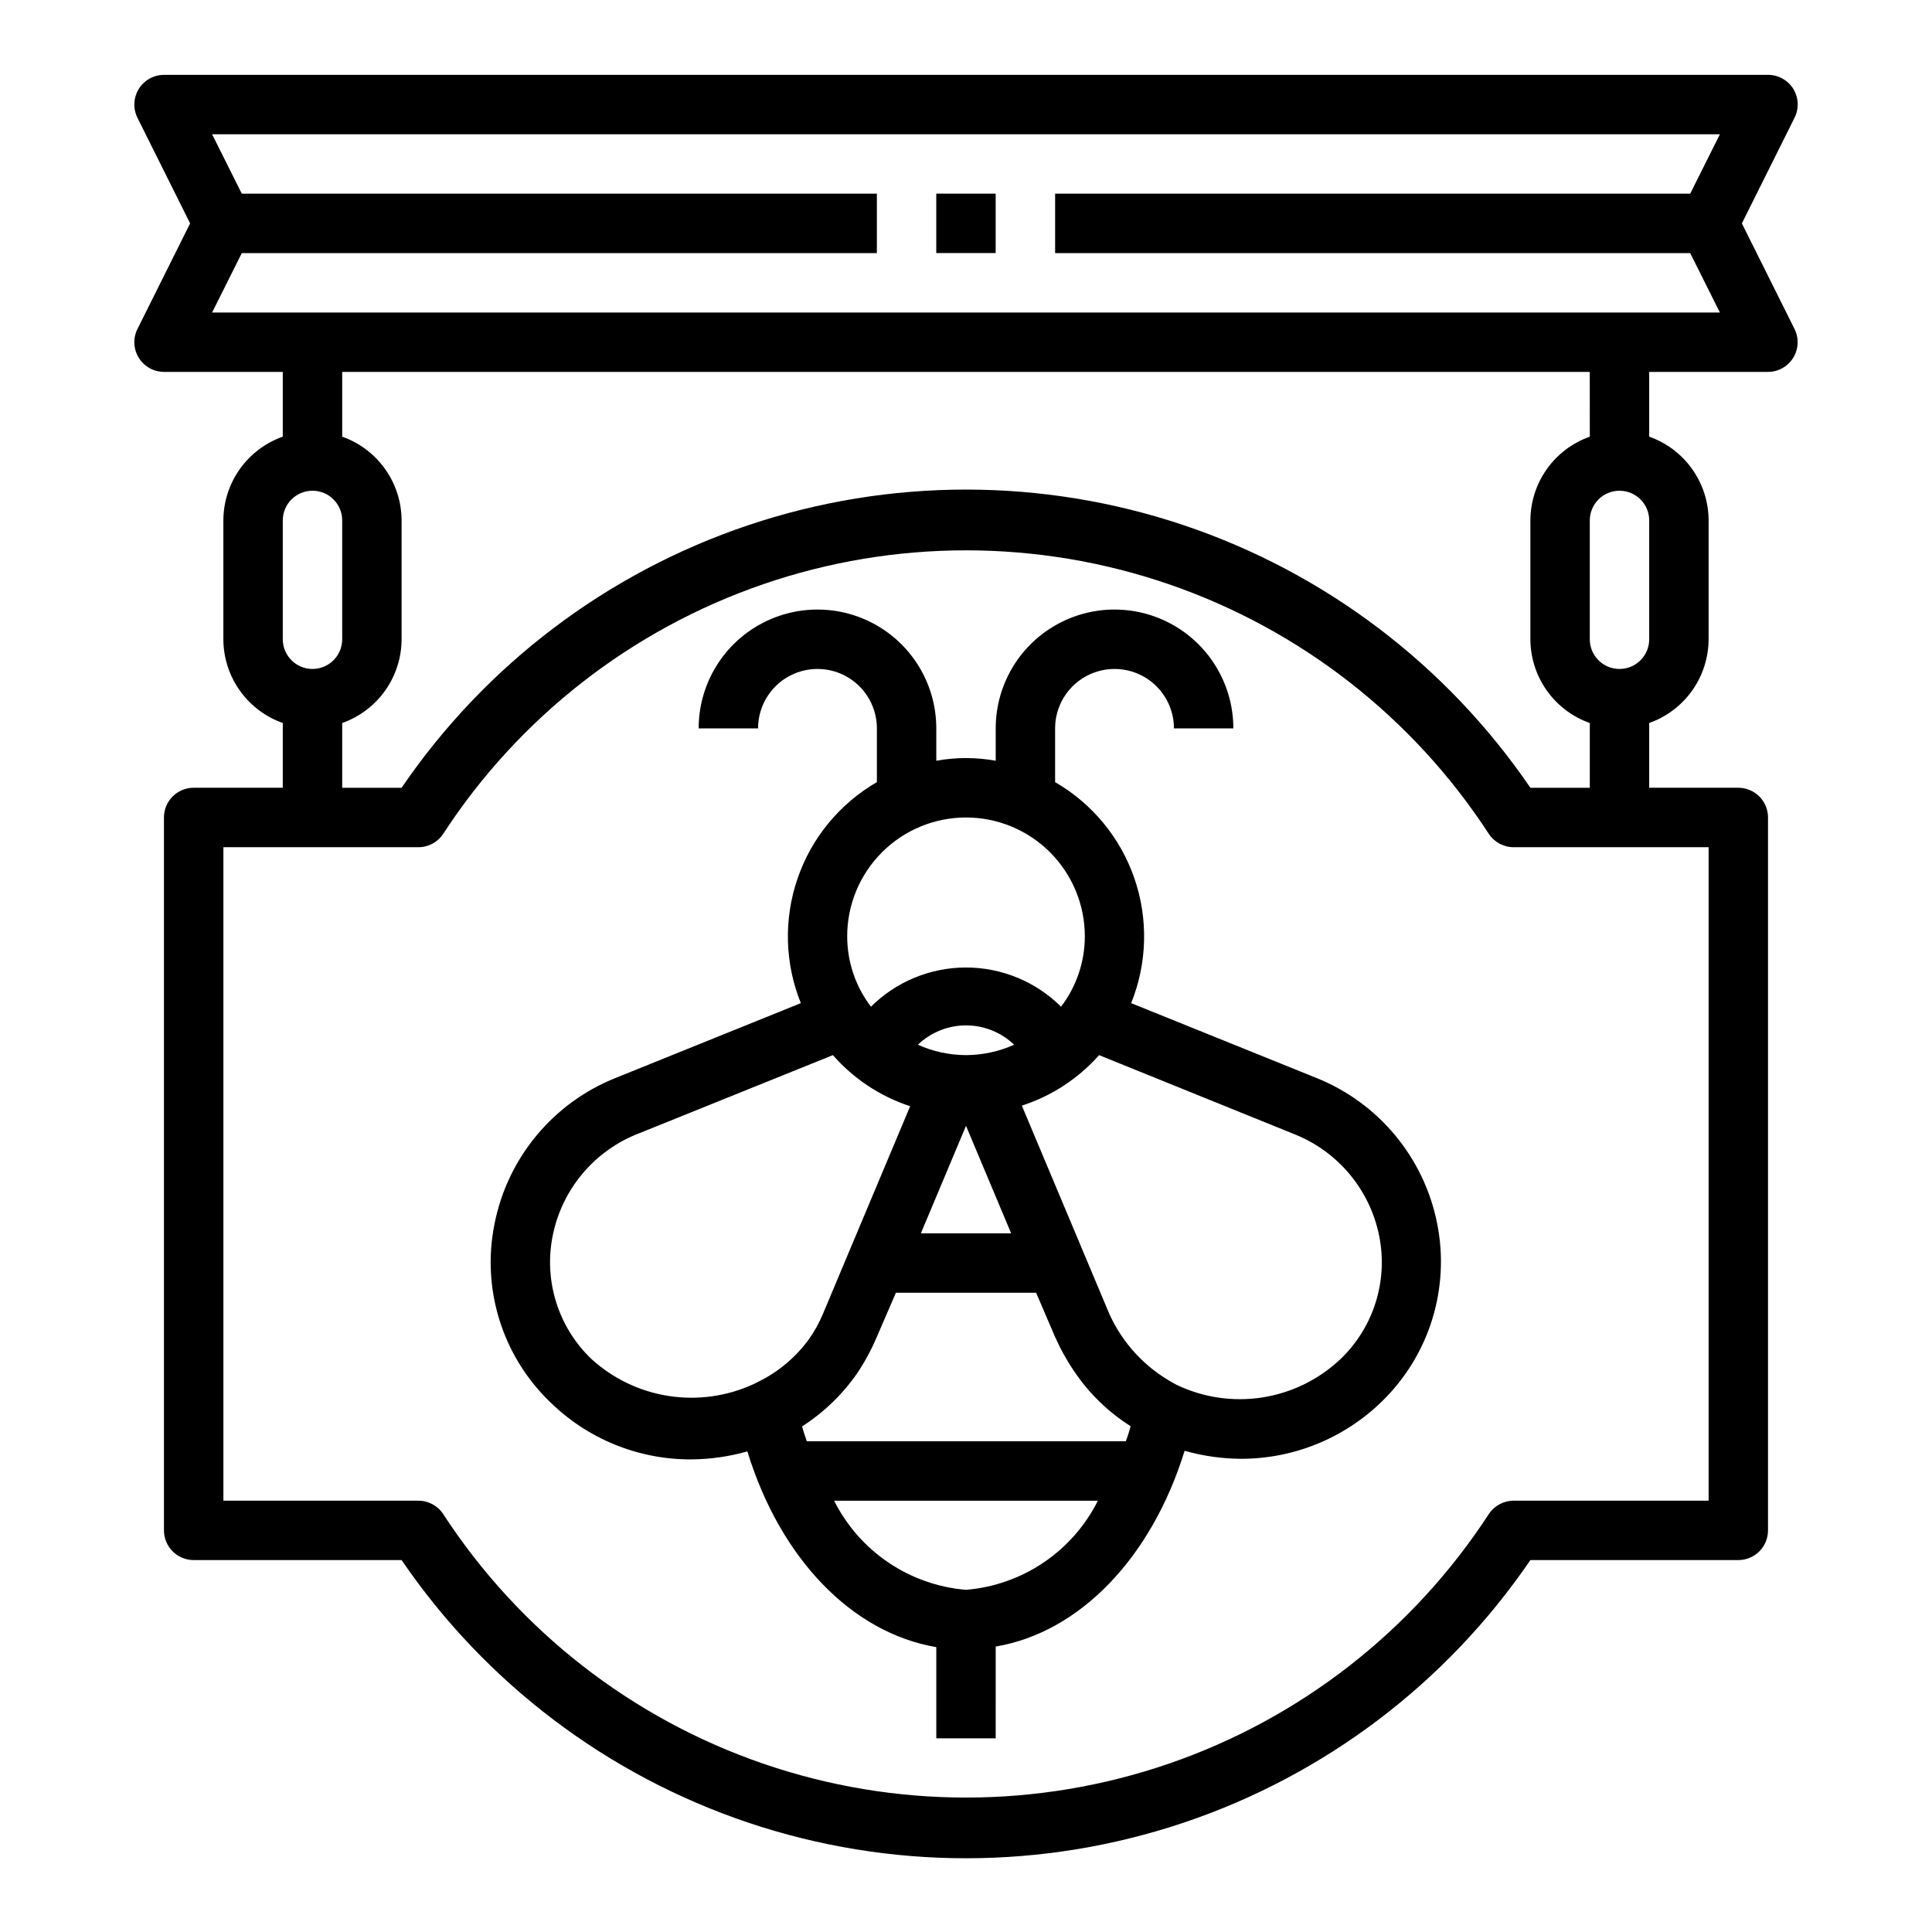
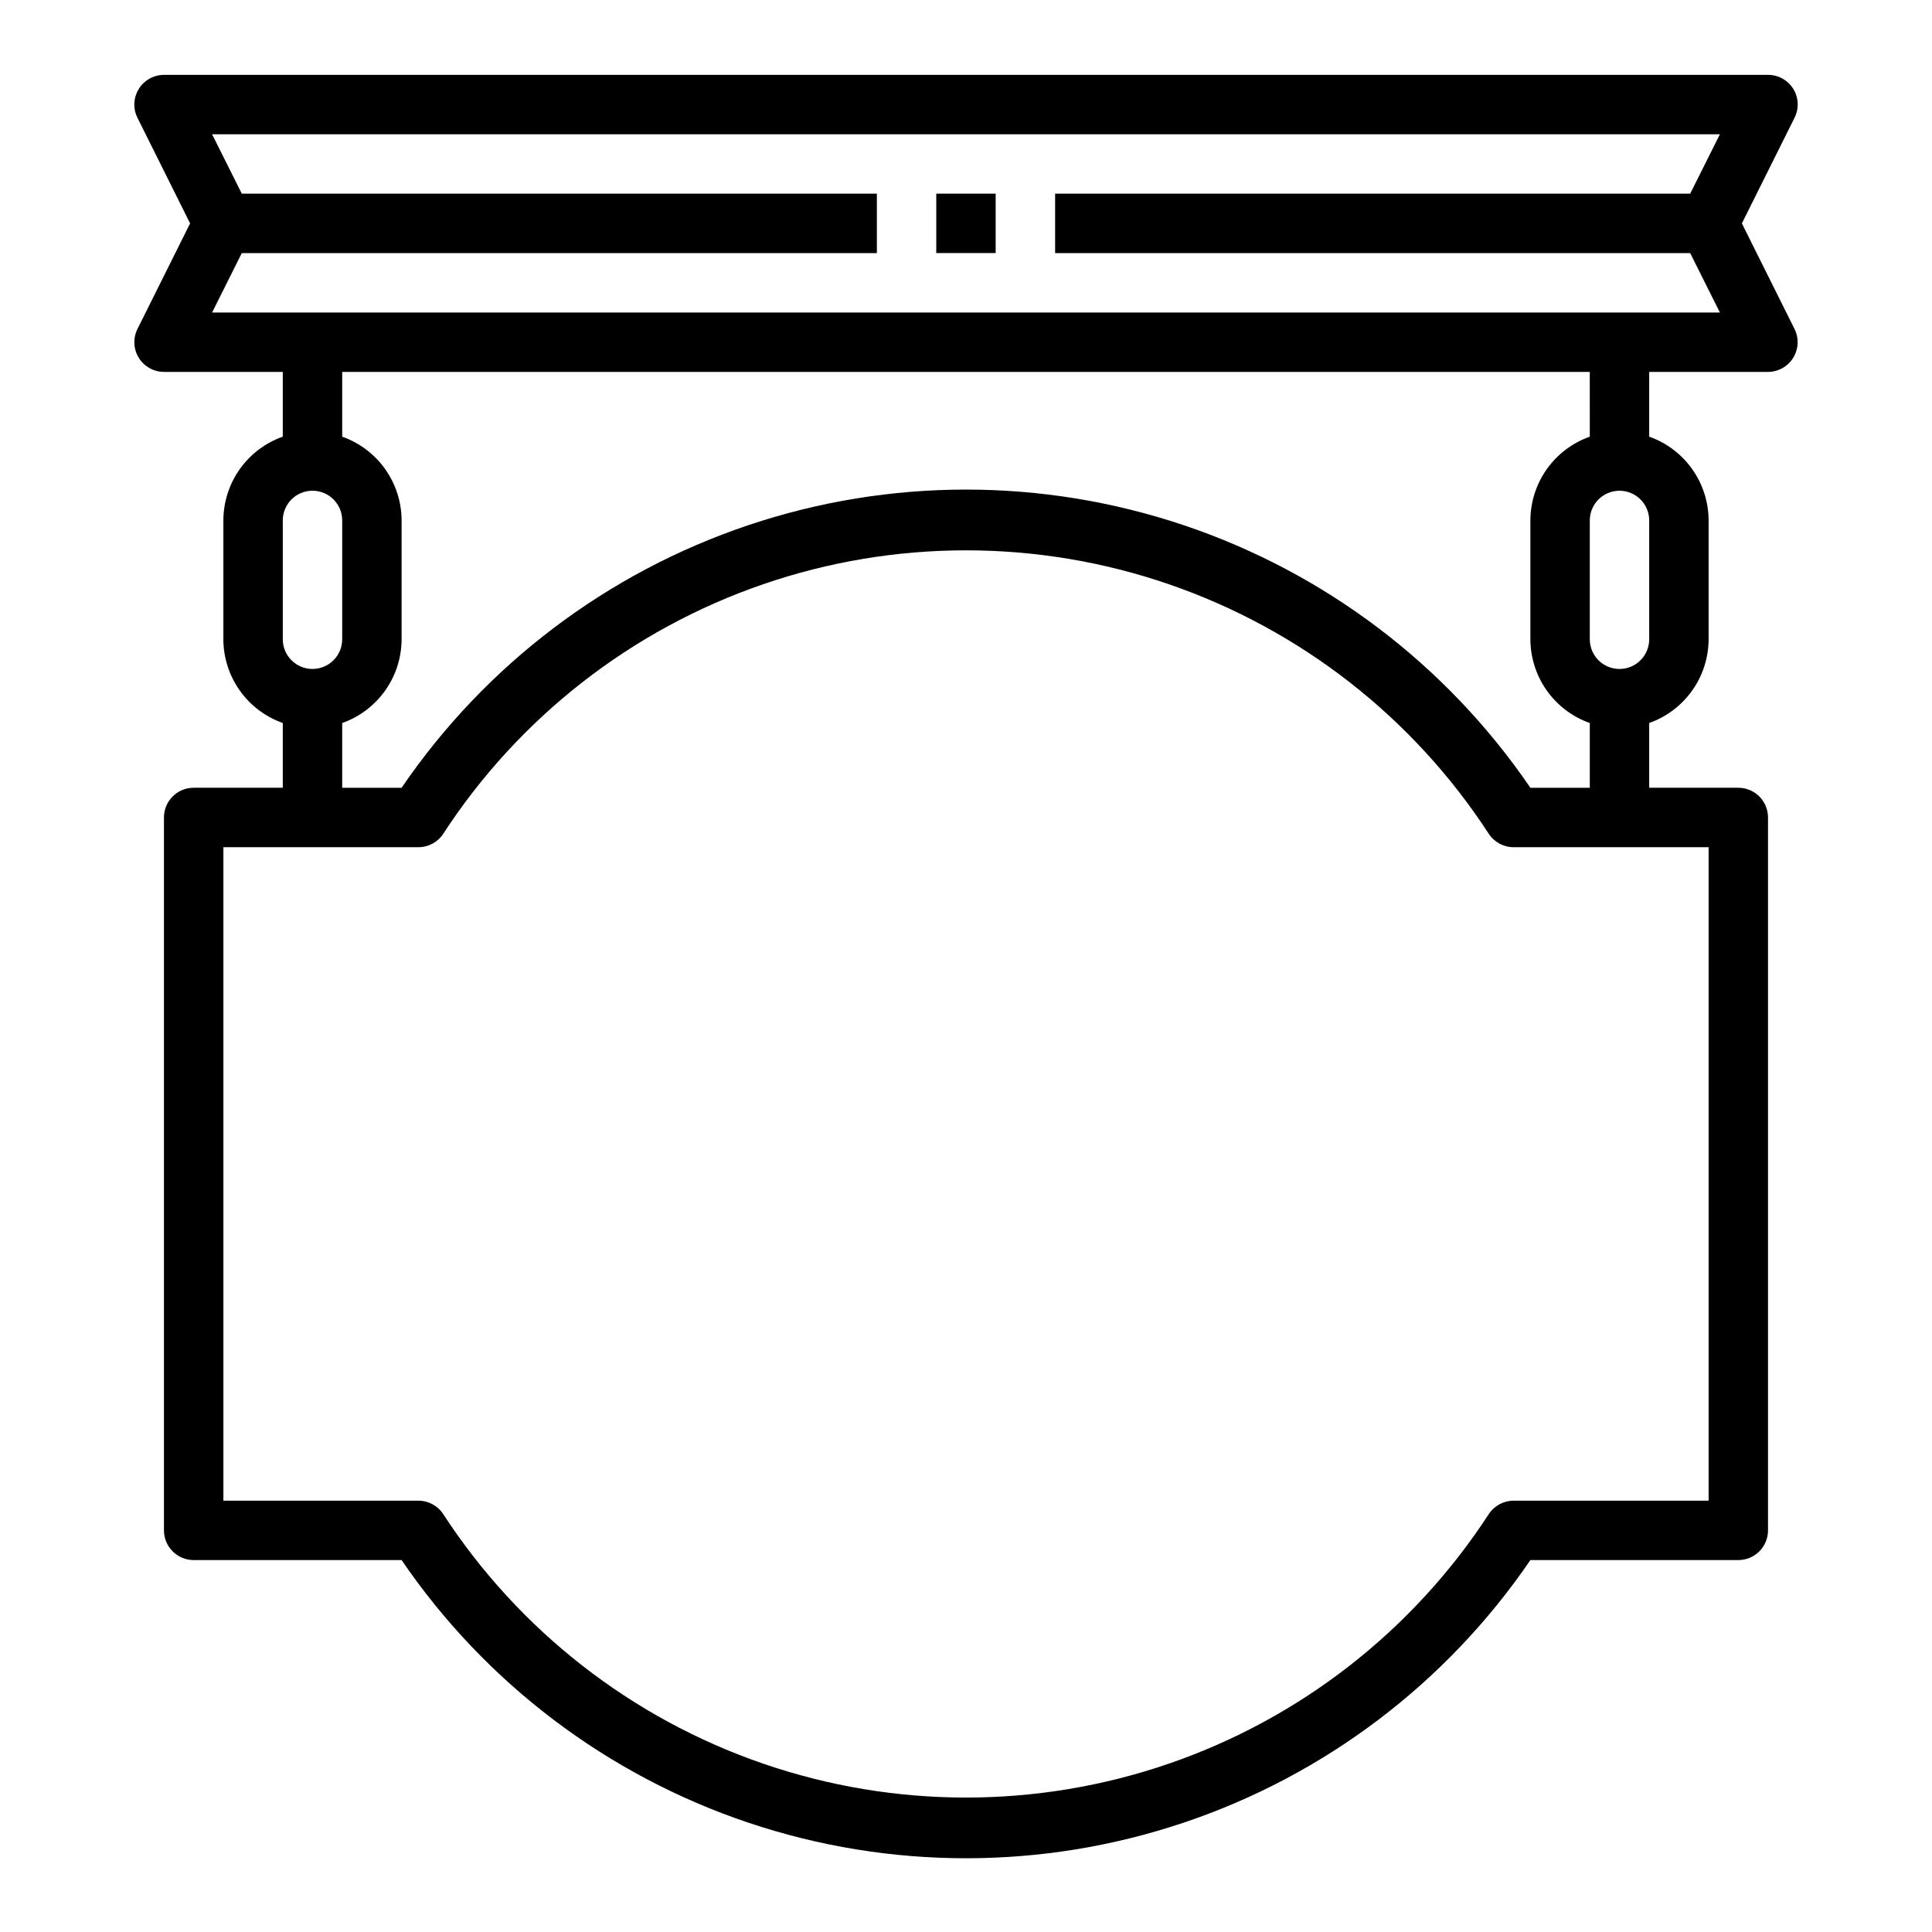
<svg xmlns="http://www.w3.org/2000/svg" fill="#000000" width="800px" height="800px" version="1.1" viewBox="144 144 512 512">
  <g>
-     <path d="m492.89 429.68-49.121-19.836c4.262-10.555 4.566-22.289 0.867-33.051-3.703-10.758-11.168-19.82-21.02-25.52v-14.246c0-4.176 1.66-8.18 4.613-11.133 2.953-2.953 6.957-4.613 11.133-4.613s8.18 1.66 11.133 4.613c2.953 2.953 4.609 6.957 4.609 11.133h15.746c0-11.25-6.004-21.645-15.746-27.27-9.742-5.625-21.746-5.625-31.488 0-9.742 5.625-15.742 16.02-15.742 27.27v8.582-0.004c-5.207-0.945-10.539-0.945-15.746 0v-8.578c0-11.25-6-21.645-15.742-27.27-9.742-5.625-21.746-5.625-31.488 0-9.742 5.625-15.746 16.02-15.746 27.27h15.746c0-4.176 1.66-8.18 4.609-11.133 2.953-2.953 6.957-4.613 11.133-4.613s8.184 1.66 11.133 4.613c2.953 2.953 4.613 6.957 4.613 11.133v14.25-0.004c-9.852 5.699-17.312 14.762-21.016 25.52-3.703 10.762-3.398 22.496 0.863 33.051l-49.121 19.836c-16.52 6.609-28.574 21.125-32.039 38.574-3.512 17.211 2.012 35.023 14.641 47.23 9.984 9.84 23.453 15.332 37.473 15.273 5.031-0.035 10.035-0.75 14.875-2.125 8.738 28.496 27.789 48.098 50.066 51.875v24.168h15.742l0.004-24.324c22.355-3.777 41.328-23.617 50.066-51.875v-0.004c4.84 1.375 9.844 2.09 14.879 2.125 13.969 0.027 27.395-5.43 37.391-15.191 12.59-12.23 18.105-30.023 14.641-47.23-3.473-17.402-15.492-31.879-31.961-38.496zm-92.887-69.039c8.352 0 16.359 3.32 22.266 9.223 5.902 5.906 9.223 13.914 9.223 22.266 0 6.742-2.215 13.297-6.301 18.656-6.695-6.652-15.75-10.387-25.188-10.387-9.441 0-18.496 3.734-25.191 10.387-4.086-5.359-6.297-11.914-6.297-18.656 0-8.352 3.316-16.359 9.223-22.266 5.902-5.902 13.914-9.223 22.266-9.223zm-43.453 161.38c5.805-3.723 10.809-8.566 14.719-14.25 1.996-3.008 3.711-6.195 5.117-9.523l5.039-11.652h37.156l5.035 11.73c1.445 3.25 3.184 6.359 5.195 9.289 3.894 5.742 8.934 10.621 14.801 14.328-0.336 1.363-0.758 2.703-1.258 4.012h-84.547c-0.473-1.336-0.867-2.598-1.258-3.934zm31.488-51.168 11.965-28.496 11.965 28.496zm11.965-47.234c-4.398-0.016-8.742-0.957-12.754-2.754 3.43-3.289 8-5.129 12.754-5.129 4.75 0 9.32 1.84 12.75 5.129-4.012 1.797-8.355 2.738-12.75 2.754zm-99.27 80.531c-8.836-8.449-12.699-20.852-10.23-32.824 2.512-12.328 11.152-22.516 22.906-27.004l51.324-20.703c5.484 6.269 12.555 10.949 20.469 13.543l-23.145 55.105v-0.004c-1.008 2.387-2.273 4.66-3.777 6.769-3.492 4.754-8.082 8.59-13.383 11.18l-1.102 0.551c-7.031 3.258-14.867 4.371-22.527 3.195s-14.805-4.59-20.535-9.809zm99.27 61.168c-14.973-1.238-28.219-10.188-34.953-23.617h69.902c-6.731 13.43-19.977 22.379-34.949 23.617zm99.266-61.164v-0.004c-5.699 5.406-12.906 8.953-20.664 10.176-7.758 1.223-15.707 0.062-22.789-3.328l-0.711-0.391c-7.594-4.117-13.625-10.617-17.16-18.5l-23.145-55.105c7.898-2.547 14.965-7.168 20.469-13.383l51.719 20.941c11.602 4.594 20.078 14.762 22.516 27 2.379 11.898-1.48 24.191-10.234 32.59z" />
    <path d="m619.23 167.54c-1.441-2.309-3.973-3.707-6.691-3.703h-425.09c-2.727 0.012-5.258 1.43-6.684 3.758-1.43 2.324-1.551 5.223-0.32 7.66l13.934 27.945-13.934 27.945c-1.23 2.438-1.109 5.336 0.32 7.66 1.426 2.324 3.957 3.746 6.684 3.754h31.488v17.16c-4.594 1.625-8.57 4.629-11.391 8.605-2.82 3.973-4.34 8.723-4.352 13.594v31.488c0.012 4.871 1.531 9.621 4.352 13.594 2.82 3.977 6.797 6.981 11.391 8.605v17.16h-23.617c-4.348 0-7.871 3.523-7.871 7.871v188.93c0 2.09 0.832 4.09 2.305 5.566 1.477 1.477 3.481 2.305 5.566 2.305h55.105c22.238 32.598 54.516 57.039 91.922 69.602 37.402 12.562 77.891 12.562 115.3 0s69.68-37.004 91.918-69.602h55.105c2.086 0 4.09-0.828 5.566-2.305 1.477-1.477 2.305-3.477 2.305-5.566v-188.93c0-2.086-0.828-4.09-2.305-5.566-1.477-1.473-3.481-2.305-5.566-2.305h-23.617v-17.16c4.594-1.625 8.574-4.629 11.391-8.605 2.82-3.973 4.34-8.723 4.356-13.594v-31.488c-0.016-4.871-1.535-9.621-4.356-13.594-2.816-3.977-6.797-6.981-11.391-8.605v-17.16h31.488c2.731-0.008 5.258-1.43 6.684-3.754 1.43-2.324 1.551-5.223 0.324-7.66l-13.934-27.945 13.934-27.945c1.25-2.453 1.129-5.375-0.316-7.715zm-400.29 114.38c0-4.348 3.523-7.871 7.871-7.871s7.875 3.523 7.875 7.871v31.488c0 4.348-3.527 7.871-7.875 7.871s-7.871-3.523-7.871-7.871zm377.86 259.78h-51.641c-2.664-0.012-5.148 1.32-6.613 3.543-20.102 30.879-49.941 54.16-84.781 66.141-34.844 11.984-72.691 11.984-107.53 0-34.844-11.98-64.684-35.262-84.785-66.141-1.461-2.223-3.949-3.555-6.609-3.543h-51.641v-173.18h51.641c2.66 0.012 5.148-1.32 6.609-3.543 20.102-30.879 49.941-54.16 84.785-66.145 34.84-11.984 72.688-11.984 107.53 0 34.84 11.984 64.68 35.266 84.781 66.145 1.465 2.223 3.949 3.555 6.613 3.543h51.641zm-15.746-228.29c0 4.348-3.523 7.871-7.871 7.871s-7.871-3.523-7.871-7.871v-31.488c0-4.348 3.523-7.871 7.871-7.871s7.871 3.523 7.871 7.871zm-15.742-53.688c-4.594 1.625-8.574 4.629-11.395 8.605-2.816 3.973-4.336 8.723-4.352 13.594v31.488c0.016 4.871 1.535 9.621 4.352 13.594 2.82 3.977 6.801 6.981 11.395 8.605v17.16h-15.746c-22.238-32.598-54.512-57.035-91.918-69.602-37.406-12.562-77.895-12.562-115.3 0-37.406 12.566-69.684 37.004-91.922 69.602h-15.742v-17.16c4.594-1.625 8.57-4.629 11.391-8.605 2.816-3.973 4.34-8.723 4.352-13.594v-31.488c-0.012-4.871-1.535-9.621-4.352-13.594-2.82-3.977-6.797-6.981-11.391-8.605v-17.16h330.62zm26.605-64.395h-168.3v15.746h168.3l7.871 15.742h-399.58l7.871-15.742h168.3v-15.746h-168.3l-7.871-15.742h399.58z" />
    <path d="m392.12 195.32h15.742v15.742h-15.742z" />
  </g>
</svg>